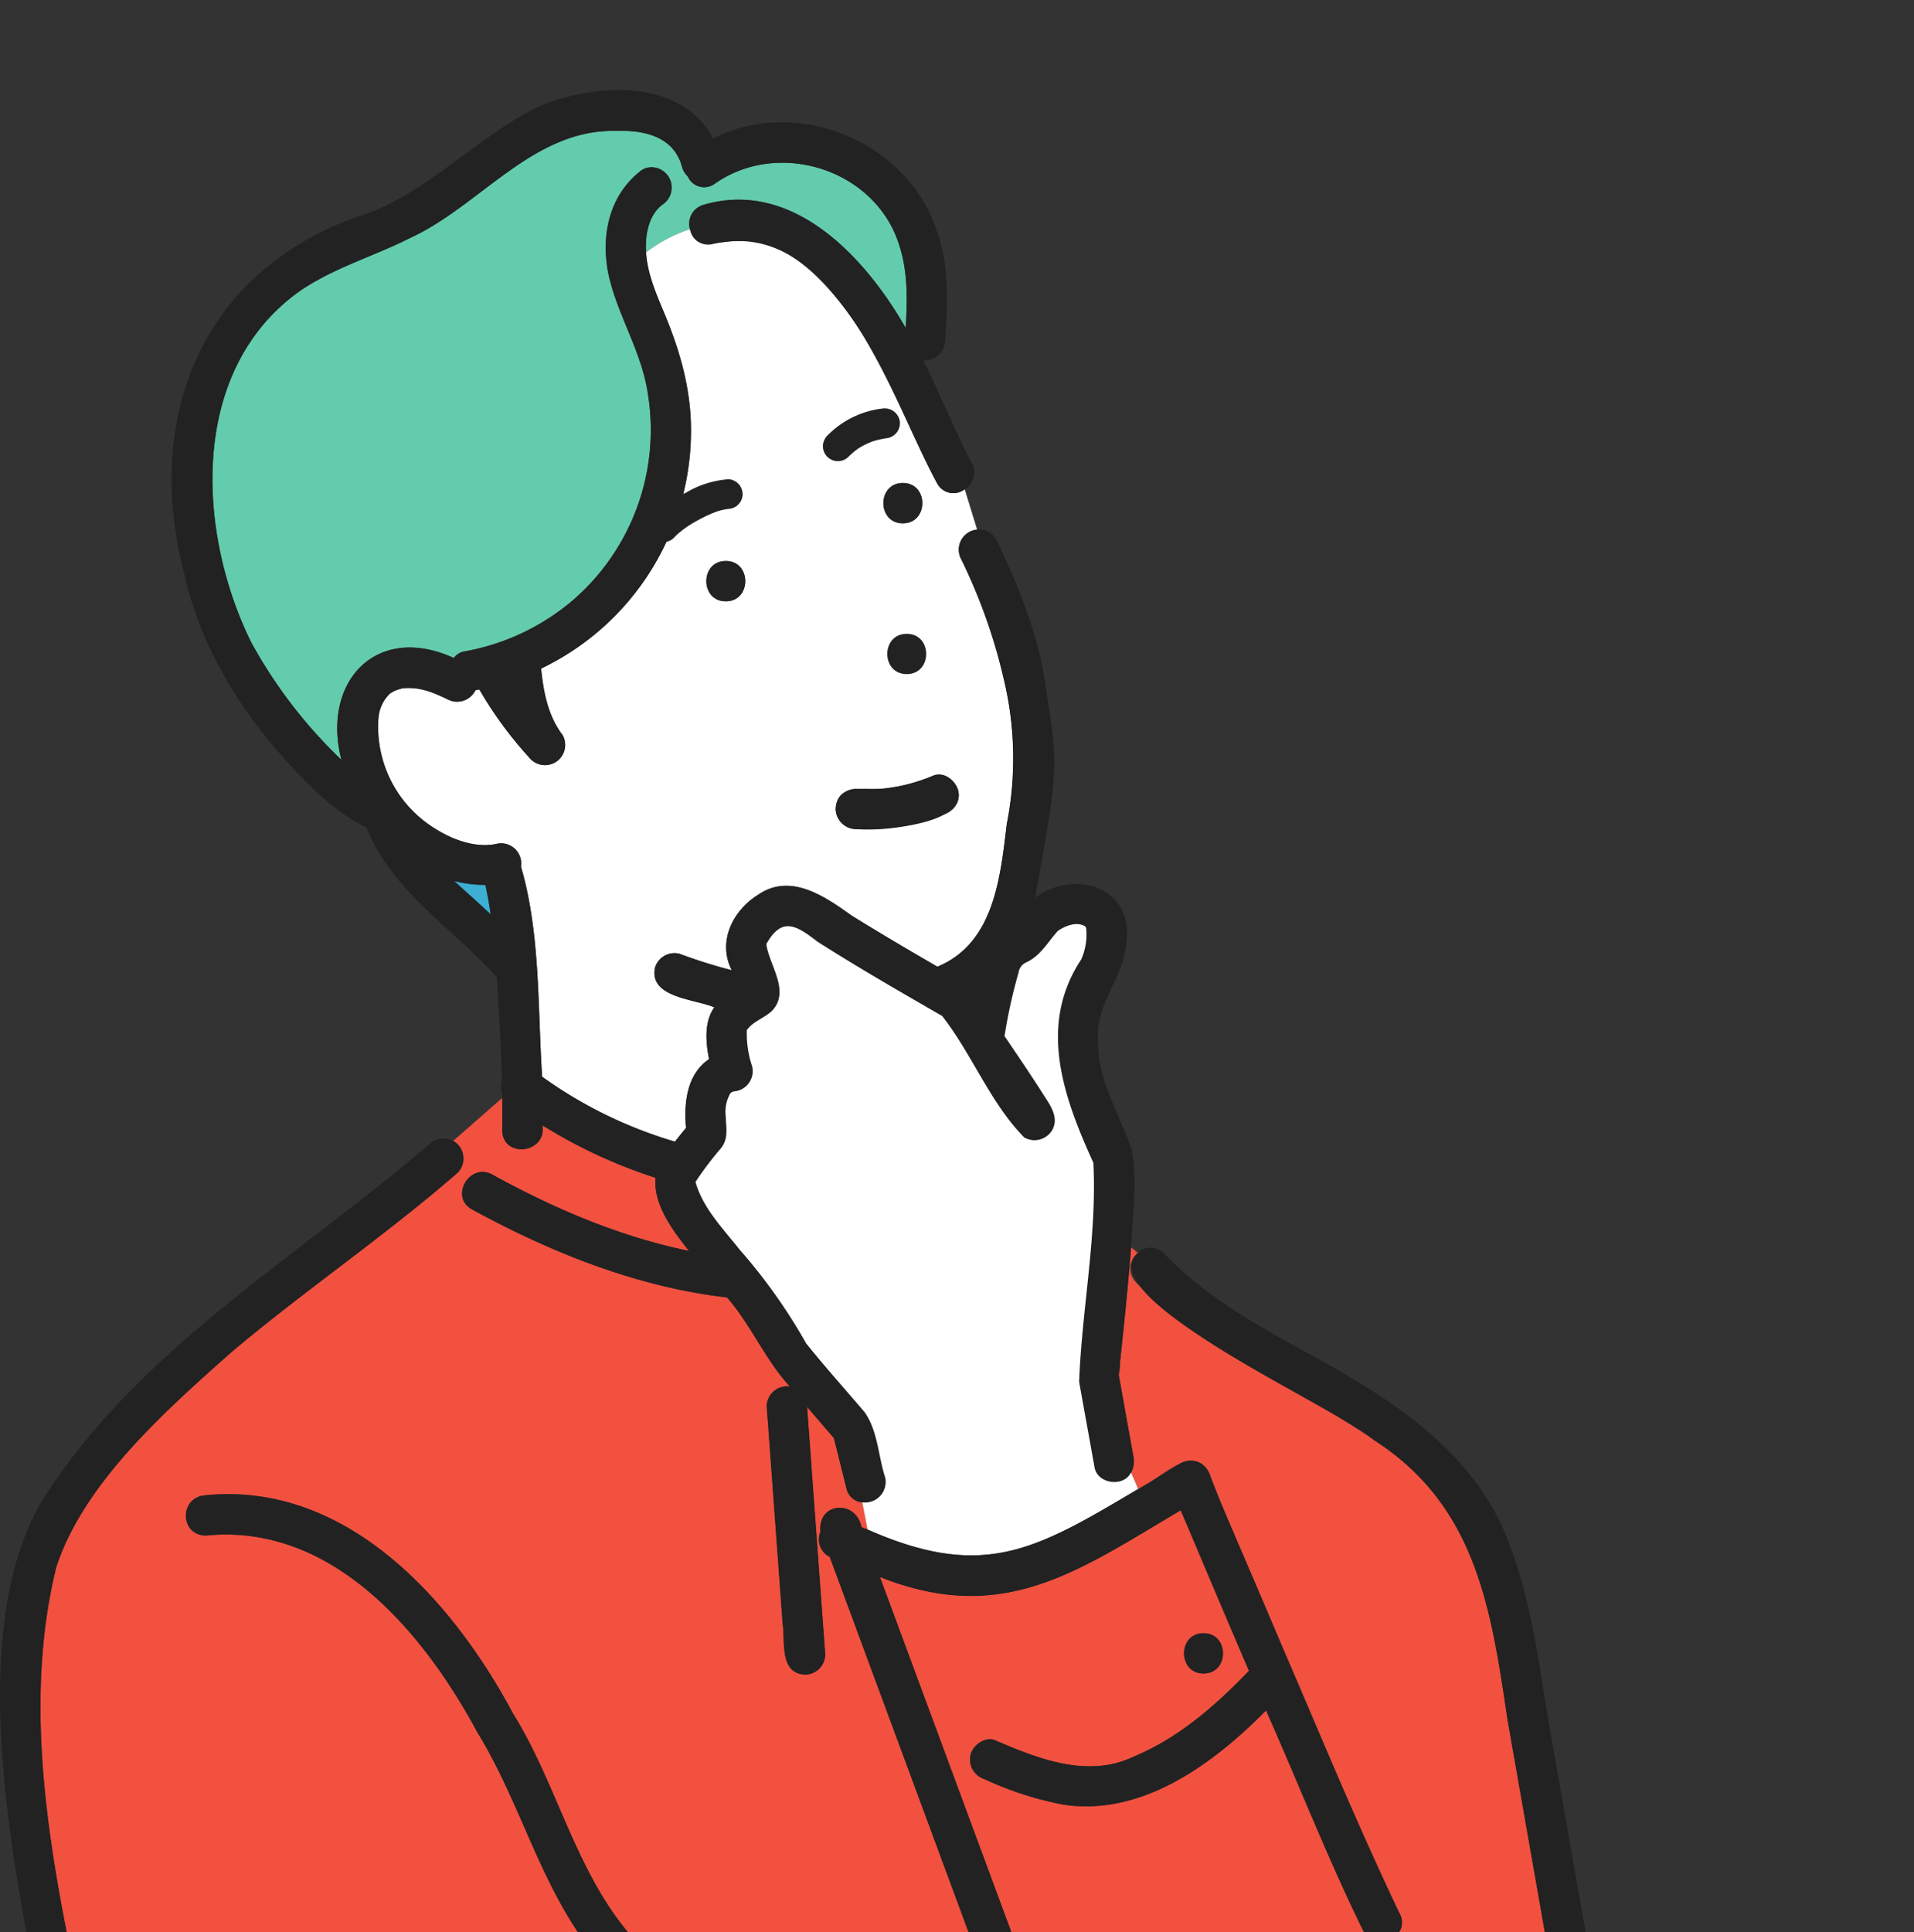
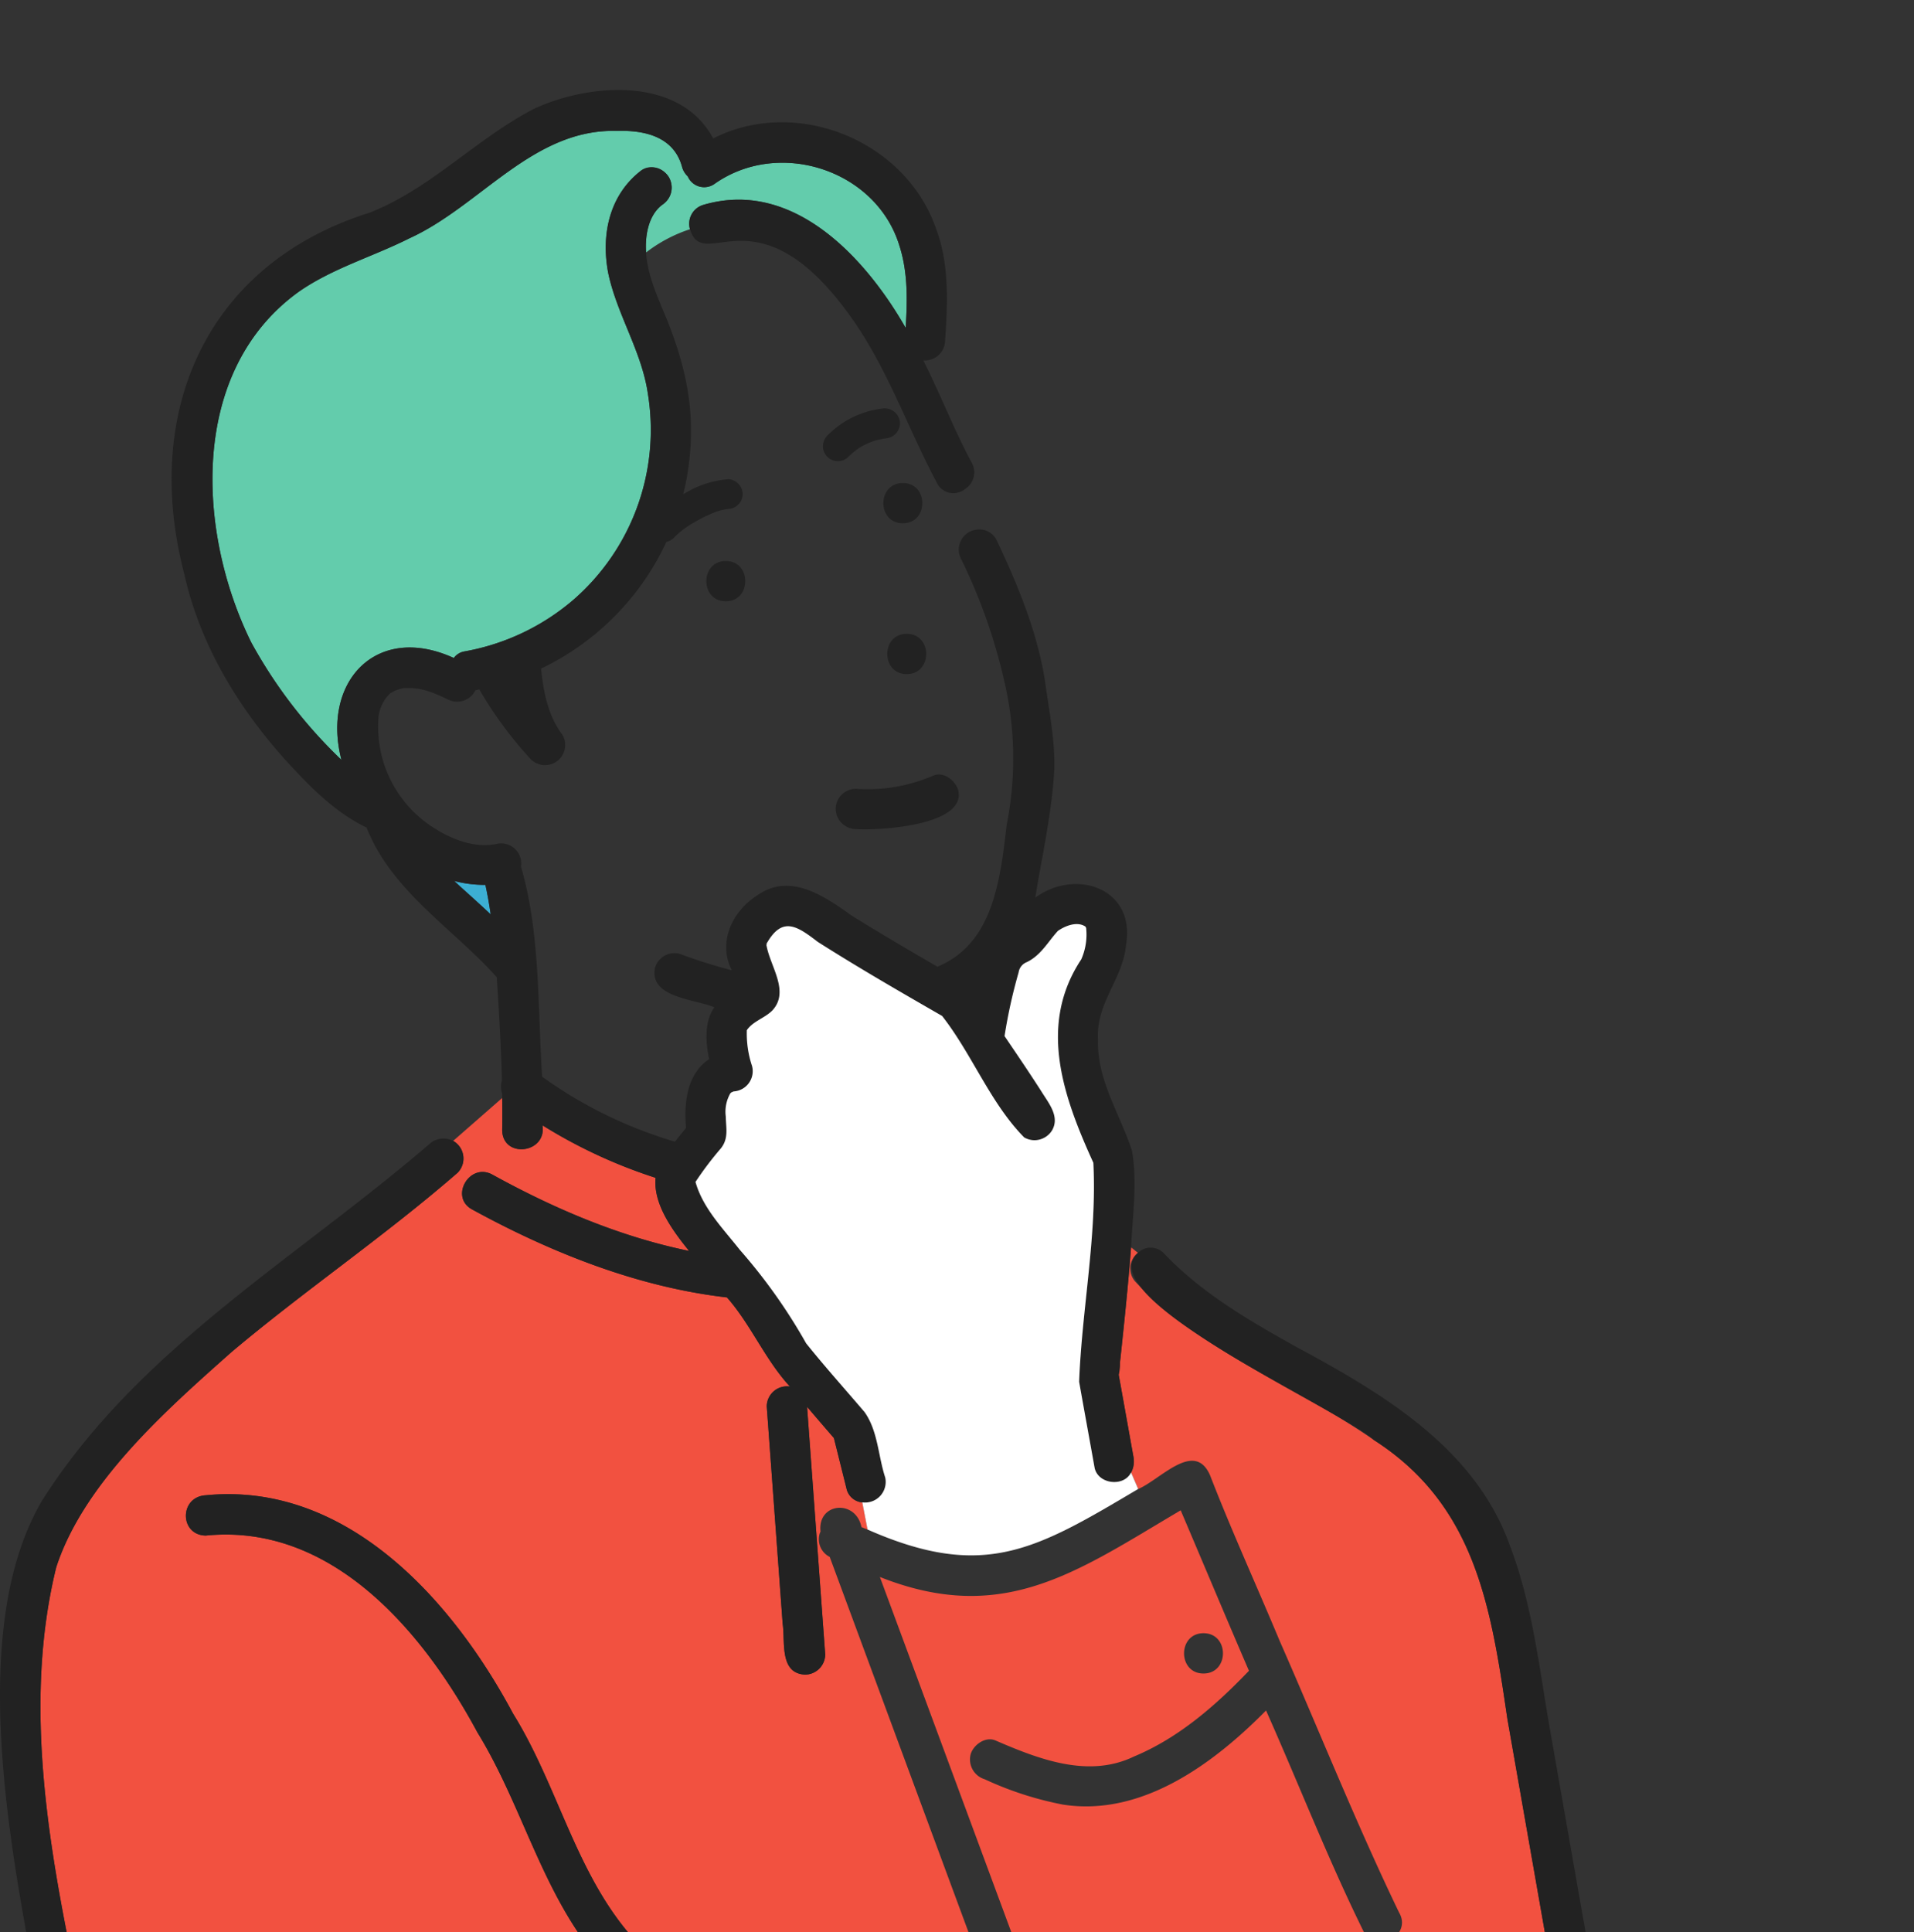
<svg xmlns="http://www.w3.org/2000/svg" width="278.398" height="281" viewBox="0 0 278.398 281">
  <rect x="0" y="0" width="278.398" height="281" fill="#333333" stroke="none" />
  <defs>
    <clipPath id="clip-path">
      <rect id="長方形_210" data-name="長方形 210" width="278.398" height="281" transform="translate(342 2913)" fill="#fff" stroke="#707070" stroke-width="1" />
    </clipPath>
    <clipPath id="clip-path-2">
      <rect id="長方形_207" data-name="長方形 207" width="230.673" height="279.619" fill="none" />
    </clipPath>
  </defs>
  <g id="マスクグループ_222" data-name="マスクグループ 222" transform="translate(-342 -2913)" clip-path="url(#clip-path)">
    <g id="グループ_366" data-name="グループ 366" transform="translate(342 2926.088)">
      <g id="グループ_365" data-name="グループ 365" clip-path="url(#clip-path-2)">
        <path id="パス_8331" data-name="パス 8331" d="M189.575,222.24l.074.175-.074-.175" transform="translate(-9.668 -11.334)" fill="#ffd445" />
        <path id="パス_8332" data-name="パス 8332" d="M119.52,217.883a2.616,2.616,0,0,1,.145-.363c-.473-4.222,5.115-4.755,5.957-.651.294.121.591.239.888.359l-.765-3.954a2.577,2.577,0,0,1-2.317-2.066l-1.822-7.3q-1.963-2.258-3.9-4.536,1.32,18.009,2.638,36.017a2.955,2.955,0,0,1-2.931,2.931c-3.781-.186-2.862-4.8-3.259-7.416q-1.156-15.8-2.314-31.593a2.939,2.939,0,0,1,3.372-2.885c-3.6-3.887-5.692-9.04-9.162-12.963-12.989-1.492-25.589-6.513-37.078-12.8-3.313-1.813-.352-6.871,2.957-5.059,8.981,4.951,18.536,9.028,28.611,11.1-2.493-3.088-5.208-6.829-4.875-10.635a73.84,73.84,0,0,1-16.443-7.631c.642,4.126-5.839,4.875-5.863.664.03-1.545.021-3.091,0-4.638l-7.131,6.24a2.944,2.944,0,0,1,.658,4.624c-10.566,9.19-22.176,17.063-32.883,26.077C24.533,199.814,12.511,210.39,8.5,222.7c-4.553,18.516-1.541,38.113,2.189,56.481H86.9c-7.852-9.564-10.7-21.99-17.137-32.444C61.884,232.077,48.58,216.248,30.24,218.1c-3.805-.049-3.889-5.638,0-5.86,20.483-2.015,35.879,15.238,44.7,31.757,6.341,10.19,8.949,22.48,16.7,31.77a2.871,2.871,0,0,1,.377,3.412h50.43L121,221.2a2.861,2.861,0,0,1-1.477-3.315" transform="translate(-0.316 -7.877)" fill="#f25140" />
        <path id="パス_8333" data-name="パス 8333" d="M103.966,17.024C117,13.2,127.542,24.69,133.39,34.914c.253-4,.336-8.075-.9-11.925-3.363-11.082-17.529-15.635-26.9-9.016a2.6,2.6,0,0,1-3.9-1.1,2.9,2.9,0,0,1-.8-1.287c-1.157-4.431-5.368-5.458-9.527-5.315-12.2-.334-19.817,10.91-30.144,15.612C55.9,24.565,50.031,26.229,45.1,29.673c-16,11.543-14.795,35.007-6.877,51.013a70.155,70.155,0,0,0,13.1,17.047C48.394,86.383,56.4,77.769,67.669,82.919a2.411,2.411,0,0,1,1.47-.94,33.3,33.3,0,0,0,15.92-7.518A32.745,32.745,0,0,0,95.9,44.486C95,38.319,91.416,33.011,90.133,26.972c-1.08-5.6.147-11.422,4.848-14.984,1.269-.963,3.284-.19,4.01,1.051a3.025,3.025,0,0,1-1.051,4.009c-2.01,1.556-2.468,4.529-2.308,6.9a21.233,21.233,0,0,1,6.387-3.382,2.854,2.854,0,0,1,1.948-3.539" transform="translate(-1.661 -0.319)" fill="#63ccac" />
-         <path id="パス_8334" data-name="パス 8334" d="M139.236,58.251c-6.61-12.1-14.524-38.72-32.419-34.807a2.682,2.682,0,0,1-3.507-2.112,21.217,21.217,0,0,0-6.386,3.382c.182,3.05,1.456,5.984,2.622,8.768,2.438,5.82,4.065,11.648,3.9,18.022A38.335,38.335,0,0,1,81.652,85.227c.348,3.4.99,6.856,3.121,9.655a2.935,2.935,0,0,1-4.6,3.551,57.2,57.2,0,0,1-7.5-10.177c-.189.038-.376.084-.565.12A2.958,2.958,0,0,1,68.064,89.7c-2.265-1.092-4.155-1.847-6.583-1.609a11.166,11.166,0,0,0-1.136.371c-.218.119-.437.246-.654.371a5.554,5.554,0,0,0-1.685,3.454,17.376,17.376,0,0,0,8.366,16.3c2.7,1.685,5.923,2.721,8.709,2.149a2.932,2.932,0,0,1,3.647,3.284c2.843,9.772,2.408,20.427,3.077,30.56a64.191,64.191,0,0,0,19.321,9.443c.525-.678,1.068-1.34,1.61-2-.323-3.6.1-7.818,3.359-10-.523-2.491-.713-5.5.76-7.532-2.835-1.219-9.49-1.385-8.64-5.733a2.955,2.955,0,0,1,3.6-2.047,74.66,74.66,0,0,0,7.58,2.389c-2.12-4.138.122-8.667,3.794-10.958,4.688-3.248,9.649.151,13.556,2.959,4.137,2.569,8.336,5.038,12.549,7.48,8.281-3.414,9.154-12.982,10.1-20.757a49.217,49.217,0,0,0-.468-21.187A80.532,80.532,0,0,0,142.8,69.388a2.928,2.928,0,0,1,2.28-4.367l-1.807-5.873a2.667,2.667,0,0,1-4.034-.9M108.525,75.444c-3.777,0-3.77-5.86,0-5.86s3.77,5.86,0,5.86m25.752-17.2c3.776,0,3.77,5.86,0,5.86s-3.771-5.86,0-5.86m7.734,46.856a3.236,3.236,0,0,1-1.751,1.347,28.857,28.857,0,0,1-12.827,2.13,3,3,0,0,1-2.93-2.93c.207-4.159,4.942-2.5,7.669-3.038a26.756,26.756,0,0,0,6.529-1.814c2.39-.88,4.659,2.261,3.309,4.3" transform="translate(-2.954 -1.088)" fill="#fff" />
        <path id="パス_8335" data-name="パス 8335" d="M231.842,278.425q-2.856-16.258-5.709-32.515c-2.376-16.1-4.575-31.034-19.422-40.543-11.377-7.9-24.9-12.732-34.614-22.937a2.874,2.874,0,0,1,.3-4.276l-1-.806c-.491,6.17-1.121,12.419-1.807,18.527.724,3.977,1.425,7.958,2.147,11.937a3.442,3.442,0,0,1-.339,2.273l1.046,2.408c3.263-1.4,8.18-7.155,10.441-1.995,3.145,8.114,6.772,16.044,10.122,24.075,5.784,13.159,11.133,26.56,17.365,39.5,1.931,3.253-3.136,6.2-5.06,2.958-5.211-10.539-9.494-21.575-14.284-32.328-7.649,7.749-18.076,15.471-29.543,13.686A48.843,48.843,0,0,1,150.1,254.7a3.006,3.006,0,0,1-2.046-3.6c.381-1.386,2.144-2.659,3.6-2.046,6.294,2.718,13.523,5.552,20.172,2.34,6.519-2.714,11.9-7.443,16.717-12.463-3.351-7.765-6.615-15.559-9.93-23.338-15.1,8.912-25.787,16.816-43.753,9.695l20.376,55.057H233.6a2.628,2.628,0,0,1-1.758-1.918m-49.911-44.961c3.777,0,3.77,5.86,0,5.86s-3.77-5.86,0-5.86" transform="translate(-6.878 -9.045)" fill="#f25140" />
        <path id="パス_8336" data-name="パス 8336" d="M69.609,121.2c1.758,1.638,3.576,3.222,5.313,4.865-.21-1.447-.461-2.879-.772-4.294a17.318,17.318,0,0,1-4.541-.57" transform="translate(-3.55 -6.181)" fill="#3cafd3" />
        <path id="パス_8337" data-name="パス 8337" d="M58.014,96.039c0,.012,0,.024,0,.036.014-.109.038-.339,0-.036" transform="translate(-2.958 -4.89)" fill="#ffd445" />
        <path id="パス_8338" data-name="パス 8338" d="M111.093,78.037c3.77,0,3.777-5.86,0-5.86s-3.777,5.86,0,5.86" transform="translate(-5.521 -3.681)" fill="#222" />
        <path id="パス_8339" data-name="パス 8339" d="M138.228,60.223c-3.77,0-3.777,5.86,0,5.86s3.777-5.86,0-5.86" transform="translate(-6.905 -3.071)" fill="#222" />
        <path id="パス_8340" data-name="パス 8340" d="M138.821,83.334c-3.77,0-3.777,5.86,0,5.86s3.777-5.86,0-5.86" transform="translate(-6.935 -4.25)" fill="#222" />
        <path id="パス_8341" data-name="パス 8341" d="M4.662,285.878c.13,4.549,6.02,4.163,5.948,0Z" transform="translate(-0.238 -14.579)" fill="#222" />
        <path id="パス_8342" data-name="パス 8342" d="M65.915,161.018l-7.2,6.3,7.2-6.3a3.062,3.062,0,0,0-3.487.48c-19.309,16.623-42.388,29.82-56.309,51.838-10.33,17.542-5.224,46.839-1.695,66.156h5.947c-3.731-18.36-6.742-37.97-2.189-56.48,4.01-12.3,16.031-22.879,25.506-31.3C44.4,182.7,56.006,174.832,66.572,165.642a2.944,2.944,0,0,0-.658-4.624" transform="translate(0 -8.194)" fill="#222" />
        <path id="パス_8343" data-name="パス 8343" d="M164.237,185.111c.589-5.6,1.2-11.193,1.623-16.807l-1.354-1.094,1.354,1.094c.222-4.661.934-9.469.124-14.087-1.746-5.308-5.111-10.274-4.935-16.1-.351-5.338,3.666-8.831,4.094-13.91,1.331-8.13-7.328-11.062-13.214-6.757.995-6.186,2.442-12.44,2.763-18.7.109-4.1-.705-8.189-1.272-12.232-1.023-7.3-4.029-14.56-7.176-21.178a2.793,2.793,0,0,0-2.781-1.41l3.943,12.814-3.943-12.814a2.929,2.929,0,0,0-2.28,4.368A80.5,80.5,0,0,1,147.32,85.55a49.262,49.262,0,0,1,.468,21.187c-.948,7.769-1.824,17.35-10.1,20.757-4.213-2.442-8.412-4.912-12.548-7.481-3.905-2.807-8.872-6.208-13.557-2.958-3.667,2.291-5.918,6.82-3.794,10.957a74.9,74.9,0,0,1-7.58-2.388,2.954,2.954,0,0,0-3.6,2.046c-.849,4.349,5.8,4.512,8.64,5.734-1.473,2.029-1.283,5.04-.76,7.532-3.262,2.181-3.68,6.392-3.359,10-.543.664-1.086,1.328-1.61,2.005a64.193,64.193,0,0,1-19.321-9.444c-.669-10.131-.234-20.789-3.077-30.559a2.932,2.932,0,0,0-3.647-3.285c-2.785.572-6.013-.463-8.709-2.149a17.378,17.378,0,0,1-8.366-16.3,5.546,5.546,0,0,1,1.686-3.454c.215-.125.435-.252.653-.371a10.68,10.68,0,0,1,1.136-.372c2.426-.238,4.322.518,6.583,1.609a2.957,2.957,0,0,0,4.037-1.327c.189-.034.376-.082.565-.12a57.092,57.092,0,0,0,7.506,10.177,2.934,2.934,0,0,0,4.6-3.551c-2.132-2.8-2.773-6.255-3.121-9.655a38.333,38.333,0,0,0,21.793-33.724c.167-6.373-1.46-12.2-3.9-18.021-1.166-2.783-2.439-5.718-2.622-8.769-.752.536-1.5,1.093-2.244,1.653.746-.56,1.493-1.117,2.244-1.653-.16-2.371.3-5.339,2.307-6.9,3.217-2.172.4-6.927-2.957-5.06-4.7,3.562-5.928,9.386-4.847,14.984C91.1,32.693,94.683,38,95.576,44.167A32.746,32.746,0,0,1,84.739,74.144a33.312,33.312,0,0,1-15.92,7.518,2.4,2.4,0,0,0-1.47.94C56.067,77.447,48.077,86.077,51,97.414a70.14,70.14,0,0,1-13.1-17.047c-7.918-16-9.123-39.474,6.878-51.014,4.928-3.443,10.795-5.107,16.122-7.79C71.229,16.859,78.855,5.615,91.048,5.95c4.155-.138,8.375.88,9.527,5.315a2.91,2.91,0,0,0,.8,1.287,2.6,2.6,0,0,0,3.9,1.1c9.368-6.617,23.534-2.064,26.9,9.017,1.237,3.851,1.154,7.923.9,11.926-5.844-10.222-16.394-21.715-29.425-17.89a2.854,2.854,0,0,0-1.948,3.538,9.93,9.93,0,0,1,6.605.347,9.93,9.93,0,0,0-6.605-.347c1.983,6.649,9.842-6.444,23.567,13,5.238,7.413,8.115,15.961,12.359,23.917a2.666,2.666,0,0,0,4.034.9L139.947,52.5l1.711,5.561a2.869,2.869,0,0,0,1.026-3.856c-2.6-4.837-4.57-9.982-7.045-14.88a2.951,2.951,0,0,0,3.171-2.9c.375-5.357.628-10.994-1.269-16.122C133.155,7.361,117.212.878,105.075,7.045c-4.821-9.023-17.823-8.073-25.939-4.368C70.68,7,64.056,14.327,55.108,17.839c-23.855,7.5-33.1,29.05-26.972,52.51C30.545,81.2,36.6,90.835,44.169,98.849c3.015,3.233,6.44,6.484,10.489,8.405,3.68,9.313,12.5,14.585,18.939,21.765.322,5,.625,10.018.747,15.034a3.09,3.09,0,0,0,.044,1.935c0,.2,0,.4,0,.6l3.075-2.69-3.075,2.69c.018,1.546.028,3.093,0,4.637.024,4.212,6.5,3.463,5.863-.663a73.93,73.93,0,0,0,16.444,7.631c-.334,3.806,2.381,7.546,4.874,10.635-10.076-2.075-19.63-6.153-28.611-11.1-3.309-1.812-6.27,3.247-2.957,5.06,11.49,6.288,24.089,11.31,37.078,12.8,3.47,3.923,5.566,9.075,9.162,12.962a2.94,2.94,0,0,0-3.372,2.885q1.157,15.8,2.314,31.593c.395,2.624-.521,7.23,3.259,7.416a2.954,2.954,0,0,0,2.931-2.93q-1.32-18.009-2.638-36.017,1.943,2.275,3.9,4.536l1.822,7.3a2.579,2.579,0,0,0,2.317,2.066l-1.435-7.411,1.435,7.411a3,3,0,0,0,3.334-3.624c-1.034-3.148-1.052-6.757-3-9.5-2.836-3.332-5.764-6.588-8.5-10a80.252,80.252,0,0,0-9.649-13.6c-2.4-3.053-5.373-6.044-6.445-9.875a48.228,48.228,0,0,1,3.676-4.859c1.175-1.455.762-2.958.727-4.673a5.363,5.363,0,0,1,.673-3.359c.036-.032.178-.154.231-.188l.042-.013c-.019.047-.216.25.057-.018.051-.017.1-.031.153-.05a2.951,2.951,0,0,0,2.668-3.69,14.931,14.931,0,0,1-.759-5.217c.871-1.3,2.633-1.763,3.716-2.875,2.576-2.789-.366-6.439-.864-9.519a.2.2,0,0,1-.03.05.132.132,0,0,0,.025-.069c-.008-.026-.015-.053-.023-.078l.016-.034a.626.626,0,0,0-.044-.129c.013-.015.047.024.066.086,2.315-4.1,4.479-2.545,7.471-.263,5.918,3.76,12,7.264,18.071,10.765,4.358,5.562,7,12.649,11.935,17.664a3.006,3.006,0,0,0,4.067-1.045c1.162-2.03-.557-4-1.58-5.678-1.735-2.7-3.537-5.36-5.341-8.016a75.535,75.535,0,0,1,2.045-9.252,1.894,1.894,0,0,1,1.189-1.5c2.093-1.01,3.1-3.006,4.53-4.547,1.073-.751,2.8-1.431,4-.623l.015.025-.013-.023.01.011c.032.056.066.156.089.2a8.926,8.926,0,0,1-.714,4.561c-6.362,9.6-2.575,20.032,1.765,29.573.539,10.654-1.666,21.263-2.069,31.841.734,4.16,1.505,8.316,2.243,12.476.463,2.426,4.265,2.888,5.313.717l-3.221-7.408,3.221,7.408a3.447,3.447,0,0,0,.339-2.275c-.721-3.977-1.423-7.958-2.147-11.936a6.179,6.179,0,0,0,.184-1.72M56.4,91.149c.035-.3.011-.073,0,.036l0-.036m11.993,24.791c-.335-.3-.661-.61-.989-.917a17.32,17.32,0,0,0,4.542.57c.309,1.415.561,2.847.771,4.294-1.422-1.33-2.862-2.64-4.324-3.948m80.706,34.818,0,0a.672.672,0,0,0,.123.233,1.474,1.474,0,0,1-.127-.239l0,0" transform="translate(-1.341 0)" fill="#222" />
        <path id="パス_8344" data-name="パス 8344" d="M155.7,158.862a1.355,1.355,0,0,0,.123.232.658.658,0,0,1-.123-.232" transform="translate(-7.94 -8.102)" fill="#222" />
        <path id="パス_8345" data-name="パス 8345" d="M142.281,105.052A24.32,24.32,0,0,1,134.092,107a26.68,26.68,0,0,1-3.079-.025,2.948,2.948,0,0,0-2.93,2.931,3,3,0,0,0,2.93,2.929c3.378.225,16.258-.518,14.873-5.733-.438-1.354-2.09-2.68-3.6-2.048" transform="translate(-6.532 -5.349)" fill="#222" />
        <path id="パス_8346" data-name="パス 8346" d="M169.956,207.559c-1.049,2.163-4.848,1.721-5.313-.716-.738-4.159-1.509-8.316-2.243-12.476.4-10.577,2.608-21.187,2.069-31.84-4.341-9.549-8.126-19.974-1.764-29.574a8.933,8.933,0,0,0,.714-4.561c-.024-.047-.058-.146-.09-.2l-.01-.01.013.023-.015-.025c-1.195-.808-2.922-.126-4,.623-1.426,1.538-2.442,3.539-4.531,4.547a1.892,1.892,0,0,0-1.189,1.5,75.711,75.711,0,0,0-2.045,9.252c1.8,2.655,3.606,5.314,5.341,8.016,1.024,1.675,2.742,3.649,1.58,5.678a3,3,0,0,1-4.067,1.043c-4.937-5.013-7.577-12.1-11.935-17.663-6.075-3.5-12.153-7-18.071-10.764-2.984-2.28-5.165-3.839-7.471.264a.241.241,0,0,1-.01.174c.5,3.079,3.439,6.731.865,9.518-1.084,1.111-2.846,1.575-3.717,2.874a14.934,14.934,0,0,0,.76,5.218,2.952,2.952,0,0,1-2.669,3.69c-.048.019-.1.033-.152.049-.274.269-.077.065-.058.02l-.042.012c-.052.033-.194.156-.231.188a5.368,5.368,0,0,0-.673,3.359c.036,1.715.448,3.218-.727,4.673a48.008,48.008,0,0,0-3.675,4.859c1.07,3.829,4.042,6.824,6.445,9.874a80.291,80.291,0,0,1,9.648,13.6c2.738,3.415,5.666,6.671,8.5,10,1.949,2.746,1.966,6.354,3,9.5a3,3,0,0,1-3.335,3.624l.765,3.954c17.015,7.5,24.579,2.851,39.372-5.9Z" transform="translate(-5.437 -6.518)" fill="#fff" />
        <path id="パス_8347" data-name="パス 8347" d="M155.692,158.855a.672.672,0,0,0,.127.239,1.514,1.514,0,0,1-.127-.239" transform="translate(-7.94 -8.101)" fill="#fff" />
        <path id="パス_8348" data-name="パス 8348" d="M117.463,130.875l-.016.034c.008.025.015.052.023.078a.307.307,0,0,0-.007-.112" transform="translate(-5.99 -6.674)" fill="#fff" />
        <path id="パス_8349" data-name="パス 8349" d="M117.445,131.061a.169.169,0,0,0,.03-.049l-.006-.019a.121.121,0,0,1-.025.068" transform="translate(-5.99 -6.68)" fill="#fff" />
-         <path id="パス_8350" data-name="パス 8350" d="M117.418,130.739a.665.665,0,0,1,.044.129.4.4,0,0,1,.024-.043c-.021-.064-.054-.1-.067-.086" transform="translate(-5.988 -6.667)" fill="#fff" />
        <path id="パス_8351" data-name="パス 8351" d="M117.487,130.83c-.007.014-.016.029-.023.043a.305.305,0,0,1,.007.112l0,.019a.236.236,0,0,0,.011-.174" transform="translate(-5.991 -6.672)" fill="#222" />
        <path id="パス_8352" data-name="パス 8352" d="M239.459,276.87,234.3,247.493c-1.559-8.88-2.562-18.191-5.8-26.661-5.056-14.328-18.607-22.266-31.287-29.1-6.794-3.8-13.6-7.753-19.008-13.442a2.654,2.654,0,0,0-3.845-.132l5.73,4.627-5.73-4.627c-7.227,6.522,29.716,22.909,34.315,27.214,14.85,9.509,17.047,24.453,19.421,40.543q2.856,16.256,5.71,32.514a2.628,2.628,0,0,0,1.758,1.918h2.18a3.027,3.027,0,0,0,1.713-3.475" transform="translate(-8.845 -9.047)" fill="#222" />
        <path id="パス_8353" data-name="パス 8353" d="M238.905,285.878a2.818,2.818,0,0,0,2.18,0Z" transform="translate(-12.184 -14.579)" fill="#222" />
        <path id="パス_8354" data-name="パス 8354" d="M156,285.878h-6.227c1.5,2.69,1.637,9.085,5.9,8.246,4.019-1.391,1.147-5.57.329-8.246" transform="translate(-7.638 -14.579)" fill="#222" />
-         <path id="パス_8355" data-name="パス 8355" d="M209.893,275.734c-8.385-17.776-15.783-36.063-23.586-54.119.035.081.056.132.071.167-1.33-3.193-2.819-6.356-3.972-9.62a2.966,2.966,0,0,0-4.3-1.751q-3.038,1.923-6.137,3.745l1.951,4.486-1.951-4.486c-14.8,8.762-22.38,13.4-39.371,5.9l1.531,7.91-1.531-7.91c-.3-.119-.594-.237-.888-.358-.844-4.106-6.43-3.568-5.957.651a2.831,2.831,0,0,0,1.332,3.678q10.728,28.99,21.457,57.978h6.227L134.39,226.951c17.9,7.128,28.725-.809,43.753-9.7,3.316,7.78,6.579,15.574,9.93,23.339-4.815,5.02-10.2,9.748-16.717,12.463-6.651,3.211-13.877.379-20.172-2.341-1.461-.612-3.224.66-3.6,2.047a3.006,3.006,0,0,0,2.046,3.6,48.781,48.781,0,0,0,11.379,3.682c11.471,1.786,21.892-5.935,29.543-13.685,4.791,10.753,9.073,21.79,14.284,32.328,1.924,3.24,6.991.3,5.06-2.958" transform="translate(-6.4 -10.709)" fill="#222" />
        <path id="パス_8356" data-name="パス 8356" d="M92.785,278.86c-7.754-9.29-10.362-21.579-16.7-31.77-8.82-16.514-24.228-33.778-44.706-31.757-3.854.229-3.848,5.78,0,5.86,18.344-1.847,31.641,13.978,39.521,28.634,6.436,10.454,9.284,22.88,17.136,32.444h5.127a2.87,2.87,0,0,0-.376-3.412" transform="translate(-1.453 -10.973)" fill="#222" />
        <path id="パス_8357" data-name="パス 8357" d="M91.234,285.878a2.826,2.826,0,0,0,5.127,0Z" transform="translate(-4.653 -14.579)" fill="#222" />
-         <path id="パス_8358" data-name="パス 8358" d="M184.308,236.48c-3.77,0-3.777,5.86,0,5.86s3.777-5.86,0-5.86" transform="translate(-9.255 -12.06)" fill="#222" />
        <path id="パス_8359" data-name="パス 8359" d="M103.344,67.891c.123-.121.252-.238.383-.352.315-.274.646-.53.984-.773.162-.118.329-.23.493-.344l.247-.156q.635-.393,1.293-.747a19.927,19.927,0,0,1,2.546-1.163c.079-.029.169-.056.254-.086.185-.052.369-.106.557-.149s.362-.078.545-.105c.085-.013.173-.019.257-.033s.083-.018.076-.021a2.173,2.173,0,0,0,2.1-1.973,2.205,2.205,0,0,0-2-2.348,14.165,14.165,0,0,0-6.225,1.951,17.666,17.666,0,0,0-5.127,3.838,2.186,2.186,0,0,0,.588,3.026,2.247,2.247,0,0,0,3.026-.588c-.53.613-.139.162,0,.025m6.264-3.647c.017-.007.036-.011.051-.019l-.051.019m-.181.057h0" transform="translate(-5.066 -3.041)" fill="#222" />
        <path id="パス_8360" data-name="パス 8360" d="M133.5,53.544a12.919,12.919,0,0,1,2.041-.437,2.2,2.2,0,0,0,1.757-2.535,2.231,2.231,0,0,0-2.535-1.756,13.408,13.408,0,0,0-7.888,3.827,2.343,2.343,0,0,0-.74,1.467,2.181,2.181,0,0,0,3.607,1.818,11.192,11.192,0,0,1,1.6-1.352,11.676,11.676,0,0,1,2.154-1.033" transform="translate(-6.432 -2.489)" fill="#222" />
      </g>
    </g>
  </g>
</svg>